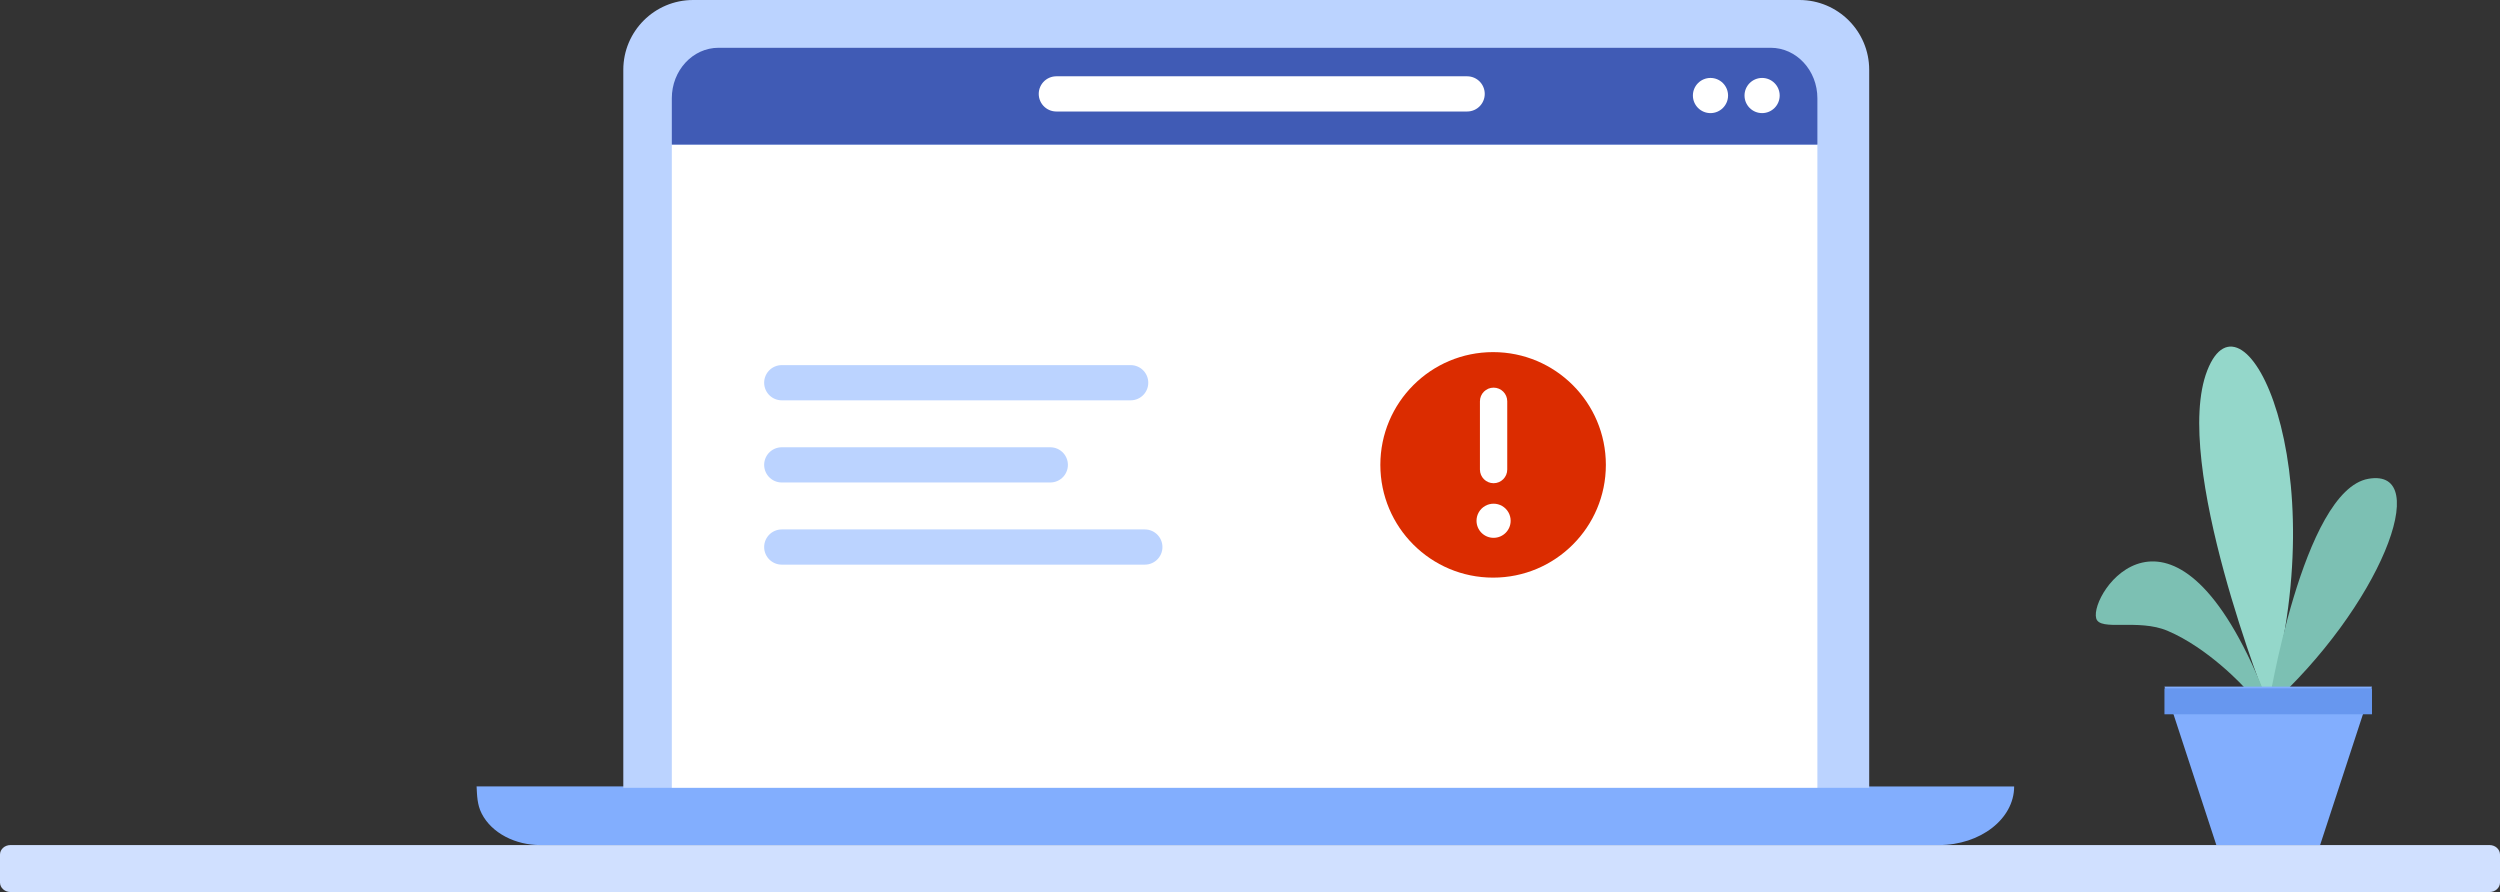
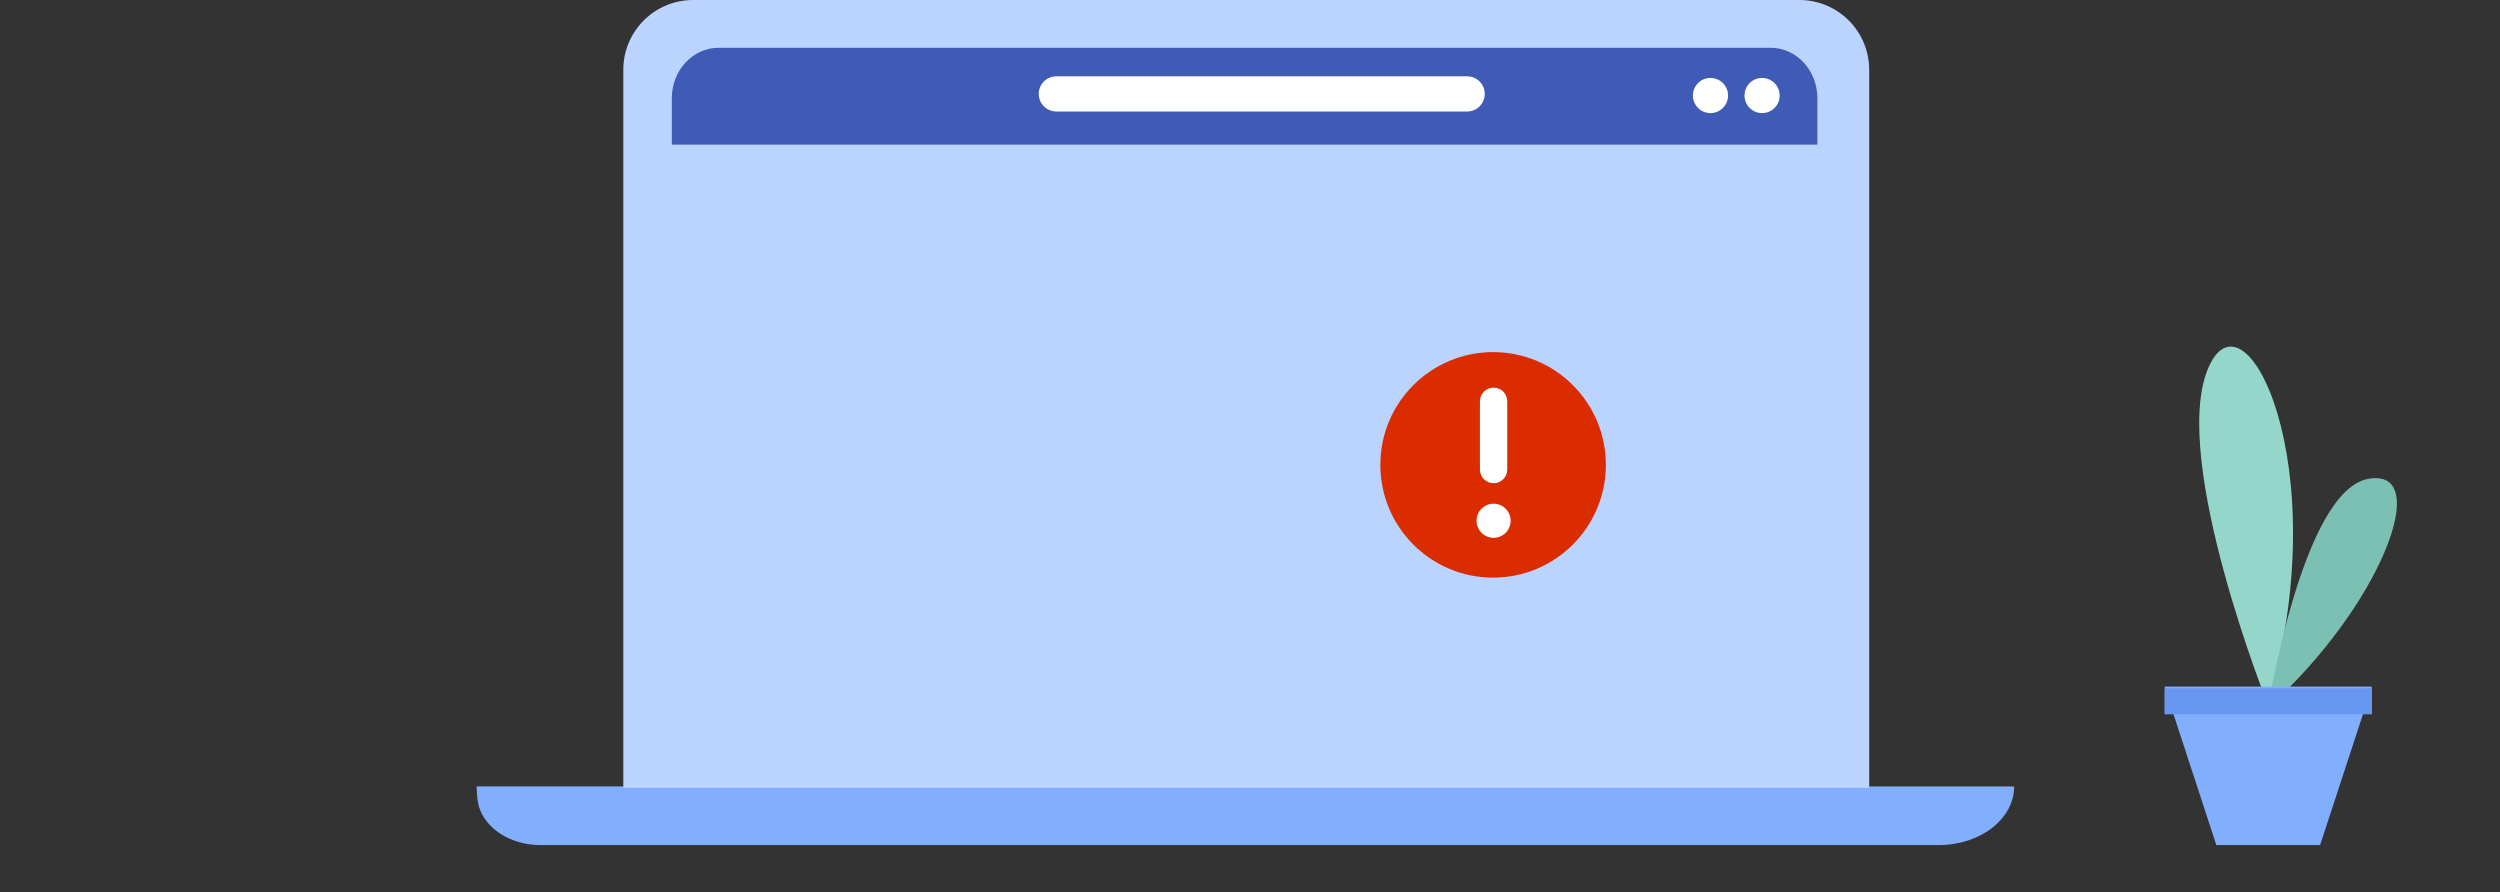
<svg xmlns="http://www.w3.org/2000/svg" width="426px" height="152px" viewBox="0 0 426 152" version="1.1">
  <rect x="0" y="0" width="426" height="152" fill="#333333" stroke="none" />
  <g stroke="none" stroke-width="1" fill="none" fill-rule="evenodd">
    <g transform="translate(0, 144)" fill="#D0E0FF">
-       <path d="M424.226,0 L1.774,0 C0.799,0 0,0.729 0,1.621 L0,6.379 C0,7.271 0.799,8 1.774,8 L424.226,8 C425.202,8 426,7.271 426,6.379 L426,1.621 C426,0.729 425.202,0 424.226,0" />
-     </g>
+       </g>
    <path d="M386.409,119.984 C386.409,119.984 369.99,78.814 376.117,63.131 C382.243,47.447 398.417,79.304 386.409,119.984" fill="#94D7CA" />
-     <path d="M382.983,117.753 C382.278,116.886 376.269,110.425 369.344,107.487 C364.341,105.365 357.821,107.635 357.194,105.37 C355.995,101.036 370.035,80.772 385.064,116.147 C386.046,118.457 386.689,120.921 386.781,121.521 C386.882,122.18 383.687,118.62 382.983,117.753" fill="#7CC0B3" />
    <path d="M386.487,120.58 C386.487,120.58 392.363,83.544 403.58,81.585 C414.797,79.627 405.539,103.486 386.487,120.58" fill="#7CC0B3" />
    <polygon fill="#82AEFE" points="404.188 117 368.823 117 377.664 144 395.346 144" />
    <polygon fill="#6797EF" points="368.823 121.715 404.188 121.715 404.188 117.294 368.823 117.294" />
    <path d="M330.377,144 L92.056,144 C87.877,144 83.797,142.015 82.069,138.609 C81.313,137.119 81.292,135.596 81.211,134 C81.211,134 343.211,134.019 343.211,134.019 C343.211,139.531 337.465,144 330.377,144" fill="#82AEFE" />
    <path d="M118.106,0 L306.616,0 C313.186,0 318.511,5.326 318.511,11.895 L318.511,134.236 L106.211,134.236 L106.211,11.895 C106.211,5.326 111.537,0 118.106,0" fill="#BBD3FF" />
-     <polygon fill="#FFFFFF" points="114.478 134.229 309.683 134.229 309.683 24.641 114.478 24.641" />
    <path d="M301.717,8.141 L122.444,8.141 C118.045,8.141 114.478,11.994 114.478,16.746 L114.478,24.641 L309.683,24.641 L309.683,16.746 C309.683,11.994 306.116,8.141 301.717,8.141" fill="#405bb5" />
    <line x1="133.211" y1="65.215" x2="192.665" y2="65.215" stroke="#BBD3FF" stroke-width="6" stroke-linecap="round" stroke-linejoin="round" />
    <line x1="133.211" y1="79.215" x2="178.97" y2="79.215" stroke="#BBD3FF" stroke-width="6" stroke-linecap="round" stroke-linejoin="round" />
    <line x1="133.211" y1="93.215" x2="195.08" y2="93.215" stroke="#BBD3FF" stroke-width="6" stroke-linecap="round" stroke-linejoin="round" />
    <g transform="translate(235.211, 60)">
      <path d="M19.214,38.428 C29.825,38.428 38.428,29.825 38.428,19.214 C38.428,8.602 29.825,0 19.214,0 C8.602,0 0,8.602 0,19.214 C0,29.825 8.602,38.428 19.214,38.428" fill="#db2c00" />
      <path d="M16.388,28.738 C16.388,27.699 16.942,26.739 17.842,26.22 C18.742,25.7 19.851,25.7 20.75,26.22 C21.65,26.739 22.205,27.699 22.205,28.738 C22.205,30.344 20.903,31.646 19.296,31.646 C17.69,31.646 16.388,30.344 16.388,28.738" fill="#FFFFFF" />
      <path d="M19.297,6.054 C20.581,6.054 21.623,7.095 21.623,8.38 L21.623,20.013 C21.623,21.298 20.581,22.34 19.297,22.34 C18.012,22.34 16.97,21.298 16.97,20.013 L16.97,8.38 C16.97,7.095 18.012,6.054 19.297,6.054" fill="#FFFFFF" />
    </g>
    <line x1="180" y1="16" x2="250" y2="16" stroke="#FFFFFF" stroke-width="6" stroke-linecap="round" stroke-linejoin="round" />
    <path d="M294.462,16.278 C294.462,14.623 293.12,13.281 291.466,13.281 C289.811,13.281 288.47,14.623 288.47,16.278 C288.47,17.932 289.811,19.274 291.466,19.274 C293.12,19.274 294.462,17.932 294.462,16.278" fill="#FFFFFF" />
    <path d="M303.258,16.278 C303.258,14.623 301.917,13.281 300.262,13.281 C298.607,13.281 297.266,14.623 297.266,16.278 C297.266,17.932 298.607,19.274 300.262,19.274 C301.917,19.274 303.258,17.932 303.258,16.278" fill="#FFFFFF" />
  </g>
</svg>